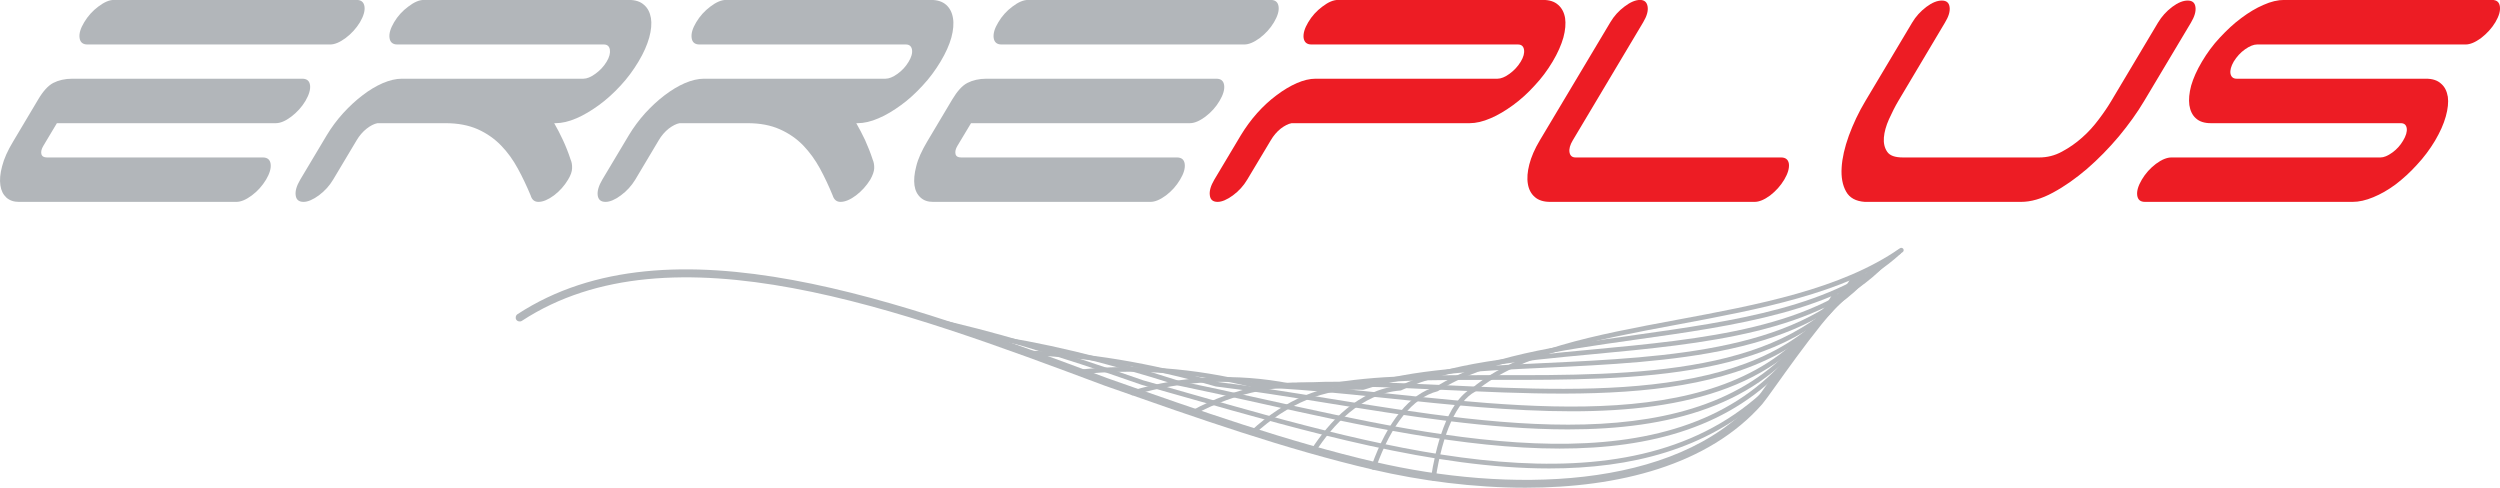
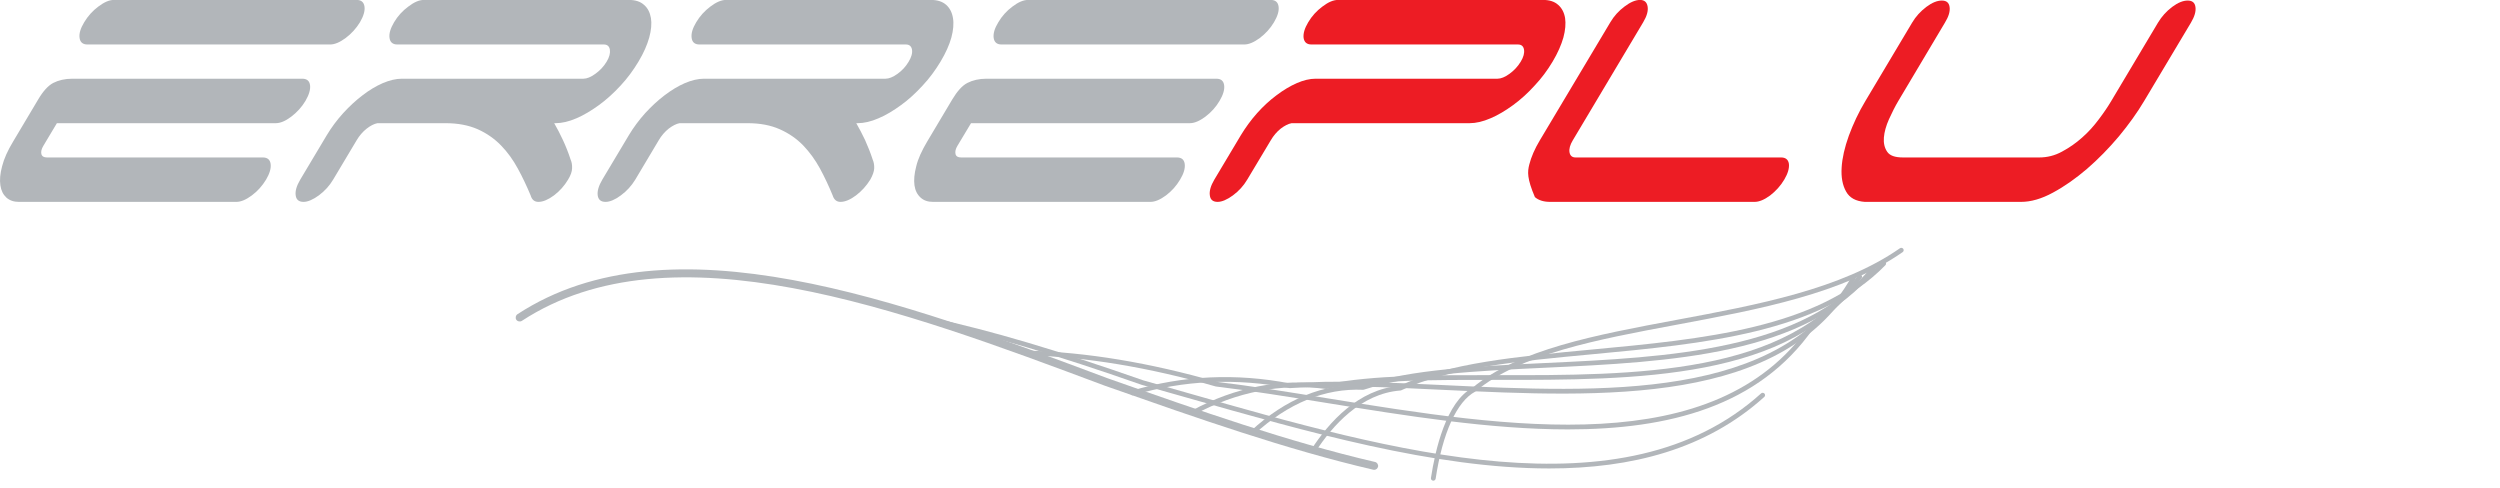
<svg xmlns="http://www.w3.org/2000/svg" width="176.32pt" height="34.4pt" viewBox="0 0 176.32 34.4" version="1.1">
  <defs>
    <clipPath id="clip1">
-       <path d="M 96 19 L 132 19 L 132 34.398 L 96 34.398 Z M 96 19 " />
-     </clipPath>
+       </clipPath>
    <clipPath id="clip2">
-       <path d="M 150 0 L 176.32 0 L 176.32 15 L 150 15 Z M 150 0 " />
-     </clipPath>
+       </clipPath>
  </defs>
  <g id="surface1">
    <path style=" stroke:none;fill-rule:nonzero;fill:rgb(69.727%,71.289%,72.852%);fill-opacity:1;" d="M 101.086 33.902 C 101.078 33.902 101.07 33.902 101.062 33.898 C 100.973 33.887 100.906 33.801 100.922 33.711 C 101.219 31.758 101.992 28.336 103.855 27.348 C 107.094 24.641 112.516 23.629 118.25 22.559 C 123.961 21.496 129.863 20.395 134 17.508 C 134.078 17.457 134.18 17.477 134.234 17.551 C 134.285 17.625 134.266 17.73 134.191 17.781 C 129.992 20.711 124.055 21.816 118.312 22.891 C 112.617 23.953 107.242 24.953 104.043 27.621 C 102.746 28.312 101.738 30.543 101.254 33.762 C 101.238 33.844 101.168 33.902 101.086 33.902 " />
-     <path style=" stroke:none;fill-rule:nonzero;fill:rgb(69.727%,71.289%,72.852%);fill-opacity:1;" d="M 96.895 33.066 C 96.879 33.066 96.859 33.062 96.84 33.055 C 96.754 33.023 96.707 32.93 96.738 32.844 C 97.844 29.727 99.453 27.754 101.273 27.281 C 104.652 25.129 109.832 24.398 115.312 23.629 C 122.262 22.648 129.449 21.641 133.816 17.656 C 133.883 17.594 133.988 17.598 134.051 17.668 C 134.113 17.734 134.109 17.84 134.039 17.902 C 129.598 21.957 122.359 22.973 115.359 23.957 C 109.902 24.727 104.746 25.453 101.43 27.574 C 101.414 27.586 101.398 27.594 101.383 27.598 C 99.66 28.031 98.125 29.934 97.055 32.953 C 97.031 33.023 96.965 33.066 96.895 33.066 " />
    <path style=" stroke:none;fill-rule:nonzero;fill:rgb(69.727%,71.289%,72.852%);fill-opacity:1;" d="M 92.629 31.957 C 92.594 31.957 92.562 31.949 92.535 31.93 C 92.461 31.883 92.438 31.777 92.484 31.699 C 93.723 29.785 95.805 27.453 98.703 27.215 C 102.137 25.602 107.047 25.141 112.238 24.656 C 120.074 23.922 128.176 23.16 132.734 18.469 C 132.801 18.406 132.902 18.402 132.969 18.469 C 133.035 18.531 133.039 18.637 132.973 18.703 C 128.328 23.48 120.164 24.246 112.27 24.988 C 107.094 25.473 102.203 25.93 98.816 27.531 C 98.797 27.539 98.777 27.543 98.758 27.543 C 95.98 27.758 93.969 30.02 92.766 31.883 C 92.734 31.93 92.68 31.957 92.629 31.957 " />
    <path style=" stroke:none;fill-rule:nonzero;fill:rgb(69.727%,71.289%,72.852%);fill-opacity:1;" d="M 88.344 30.676 C 88.297 30.676 88.254 30.66 88.219 30.621 C 88.156 30.555 88.16 30.449 88.23 30.387 C 90.684 28.133 93.344 27.047 96.125 27.156 C 99.559 26.043 104.141 25.832 108.992 25.602 C 117.598 25.199 127.348 24.738 131.992 18.82 C 132.051 18.746 132.156 18.734 132.227 18.793 C 132.301 18.852 132.312 18.953 132.254 19.027 C 127.516 25.062 117.684 25.527 109.008 25.934 C 104.168 26.16 99.594 26.379 96.199 27.48 C 96.18 27.488 96.164 27.488 96.141 27.492 C 93.441 27.371 90.852 28.434 88.457 30.633 C 88.422 30.66 88.383 30.676 88.344 30.676 " />
    <path style=" stroke:none;fill-rule:nonzero;fill:rgb(69.727%,71.289%,72.852%);fill-opacity:1;" d="M 84.164 29.254 C 84.105 29.254 84.047 29.223 84.02 29.164 C 83.973 29.082 84.008 28.984 84.086 28.941 C 87.129 27.305 90.309 26.684 93.547 27.098 C 96.902 26.445 101.105 26.453 105.559 26.457 C 115.246 26.48 126.219 26.488 131.023 19.422 C 131.074 19.348 131.18 19.328 131.254 19.379 C 131.332 19.43 131.352 19.535 131.301 19.609 C 126.395 26.82 115.32 26.801 105.559 26.793 C 101.109 26.789 96.914 26.781 93.586 27.43 C 93.566 27.434 93.551 27.434 93.531 27.434 C 90.355 27.023 87.23 27.629 84.246 29.234 C 84.219 29.246 84.191 29.254 84.164 29.254 " />
    <path style=" stroke:none;fill-rule:nonzero;fill:rgb(69.727%,71.289%,72.852%);fill-opacity:1;" d="M 79.879 27.879 C 79.805 27.879 79.738 27.832 79.719 27.758 C 79.691 27.672 79.742 27.582 79.828 27.555 C 83.434 26.477 87.188 26.309 90.988 27.043 C 94.098 26.793 97.836 26.973 101.797 27.16 C 112.973 27.691 125.641 28.297 130.574 19.539 C 130.617 19.457 130.719 19.426 130.801 19.473 C 130.879 19.52 130.91 19.621 130.863 19.699 C 125.832 28.637 113.059 28.031 101.781 27.496 C 97.832 27.305 94.102 27.125 90.973 27.375 C 87.18 26.645 83.477 26.812 79.926 27.871 C 79.91 27.875 79.891 27.879 79.879 27.879 " />
-     <path style=" stroke:none;fill-rule:nonzero;fill:rgb(69.727%,71.289%,72.852%);fill-opacity:1;" d="M 110.852 29.008 C 106.609 29.008 102.152 28.539 97.891 28.09 C 94.469 27.73 91.238 27.391 88.355 27.32 C 84.121 26.281 80.023 25.977 76.141 26.406 C 76.051 26.41 75.969 26.348 75.957 26.258 C 75.949 26.168 76.012 26.086 76.102 26.074 C 80.023 25.641 84.16 25.945 88.402 26.992 C 91.262 27.059 94.5 27.398 97.922 27.758 C 110.098 29.043 123.895 30.492 129.309 20.613 C 129.352 20.531 129.453 20.508 129.535 20.547 C 129.617 20.594 129.645 20.695 129.602 20.773 C 125.996 27.348 118.816 29.008 110.852 29.008 " />
    <path style=" stroke:none;fill-rule:nonzero;fill:rgb(69.727%,71.289%,72.852%);fill-opacity:1;" d="M 110.578 30.285 C 105.102 30.285 99.168 29.324 93.555 28.418 C 90.797 27.973 88.191 27.551 85.746 27.258 C 81.035 25.91 76.59 25.172 72.516 25.062 C 72.422 25.059 72.348 24.98 72.352 24.891 C 72.352 24.801 72.43 24.73 72.52 24.73 C 72.52 24.73 72.52 24.73 72.523 24.73 C 76.629 24.84 81.098 25.582 85.812 26.934 C 88.238 27.219 90.848 27.645 93.609 28.09 C 106.422 30.16 120.945 32.512 127.605 22.992 C 127.66 22.914 127.762 22.898 127.84 22.949 C 127.914 23.004 127.934 23.105 127.879 23.18 C 124.047 28.66 117.703 30.285 110.578 30.285 " />
-     <path style=" stroke:none;fill-rule:nonzero;fill:rgb(69.727%,71.289%,72.852%);fill-opacity:1;" d="M 109.996 31.637 C 103.273 31.637 95.809 29.98 88.82 28.43 C 86.84 27.992 84.969 27.574 83.137 27.199 C 77.902 25.523 73.355 24.434 69.211 23.863 C 69.117 23.852 69.055 23.77 69.066 23.676 C 69.078 23.586 69.164 23.52 69.254 23.535 C 73.418 24.105 77.988 25.199 83.219 26.879 C 85.039 27.25 86.91 27.664 88.895 28.105 C 102.453 31.113 117.824 34.52 125.906 25.367 C 125.969 25.301 126.074 25.293 126.141 25.352 C 126.211 25.414 126.219 25.52 126.156 25.59 C 122.148 30.129 116.41 31.637 109.996 31.637 " />
    <path style=" stroke:none;fill-rule:nonzero;fill:rgb(69.727%,71.289%,72.852%);fill-opacity:1;" d="M 109.266 33.039 C 101.203 33.039 92.117 30.445 83.684 28.039 C 82.621 27.738 81.57 27.438 80.531 27.145 C 74.406 25 69.824 23.645 65.668 22.742 C 65.582 22.723 65.523 22.633 65.543 22.543 C 65.562 22.453 65.652 22.398 65.738 22.414 C 69.91 23.32 74.5 24.68 80.629 26.824 C 81.66 27.113 82.715 27.414 83.777 27.719 C 98.184 31.832 114.512 36.492 124.207 27.746 C 124.277 27.684 124.383 27.691 124.445 27.758 C 124.504 27.828 124.5 27.934 124.43 27.996 C 120.32 31.699 115.059 33.039 109.266 33.039 " />
    <path style=" stroke:none;fill-rule:nonzero;fill:rgb(69.727%,71.289%,72.852%);fill-opacity:1;" d="M 96.918 33.137 C 96.895 33.137 96.875 33.133 96.852 33.129 C 90.723 31.703 84.355 29.465 78.199 27.301 L 77.887 27.191 C 63.555 21.828 47.32 15.754 36.801 22.633 C 36.672 22.711 36.5 22.676 36.414 22.551 C 36.332 22.422 36.367 22.246 36.496 22.16 C 47.254 15.129 63.629 21.258 78.078 26.664 L 78.387 26.773 C 84.527 28.934 90.879 31.168 96.98 32.582 C 97.129 32.617 97.223 32.77 97.191 32.918 C 97.16 33.047 97.043 33.137 96.918 33.137 " />
    <g clip-path="url(#clip1)" clip-rule="nonzero">
      <path style=" stroke:none;fill-rule:nonzero;fill:rgb(69.727%,71.289%,72.852%);fill-opacity:1;" d="M 107.586 34.398 C 103.93 34.398 100.215 33.91 96.852 33.129 C 96.703 33.094 96.609 32.945 96.645 32.793 C 96.68 32.641 96.832 32.551 96.98 32.582 C 106.207 34.727 118.117 34.68 123.867 28.133 C 123.996 27.984 124.352 27.492 124.797 26.863 C 126.535 24.434 129.766 19.914 131.414 19.27 C 131.559 19.215 131.723 19.289 131.777 19.43 C 131.836 19.574 131.766 19.738 131.617 19.793 C 130.121 20.375 126.832 24.98 125.254 27.191 C 124.762 27.879 124.434 28.332 124.289 28.5 C 120.492 32.82 114.133 34.398 107.586 34.398 " />
    </g>
    <path style=" stroke:none;fill-rule:nonzero;fill:rgb(69.727%,71.289%,72.852%);fill-opacity:1;" d="M 5.938 1.57 C 6.199 1.133 6.527 0.766 6.938 0.461 C 7.348 0.152 7.703 -0.004 8.031 -0.004 L 25.156 -0.004 C 25.477 -0.004 25.66 0.152 25.707 0.461 C 25.75 0.766 25.641 1.133 25.387 1.57 C 25.121 2.004 24.793 2.367 24.379 2.68 C 23.973 2.98 23.609 3.137 23.289 3.137 L 6.164 3.137 C 5.84 3.137 5.656 2.98 5.613 2.68 C 5.566 2.367 5.676 2.004 5.938 1.57 Z M 1.324 14.238 C 0.977 14.238 0.68 14.141 0.445 13.93 C 0.219 13.719 0.078 13.434 0.027 13.07 C -0.031 12.695 0.008 12.25 0.148 11.727 C 0.281 11.199 0.539 10.617 0.938 9.961 L 2.688 7.023 C 3.035 6.434 3.395 6.035 3.758 5.848 C 4.125 5.66 4.574 5.551 5.109 5.551 L 21.316 5.551 C 21.641 5.551 21.824 5.699 21.867 6.008 C 21.906 6.309 21.797 6.684 21.543 7.117 C 21.281 7.555 20.945 7.922 20.539 8.23 C 20.137 8.535 19.77 8.688 19.449 8.688 L 4.012 8.688 L 3.055 10.289 C 2.926 10.504 2.879 10.695 2.918 10.863 C 2.961 11.031 3.098 11.105 3.316 11.105 L 18.535 11.105 C 18.855 11.105 19.043 11.254 19.086 11.555 C 19.129 11.863 19.023 12.234 18.766 12.668 C 18.5 13.105 18.172 13.477 17.758 13.785 C 17.352 14.086 16.992 14.238 16.668 14.238 L 1.324 14.238 " />
    <path style=" stroke:none;fill-rule:nonzero;fill:rgb(69.727%,71.289%,72.852%);fill-opacity:1;" d="M 39.703 9.879 C 39.902 10.309 40.086 10.762 40.25 11.273 C 40.328 11.441 40.355 11.645 40.348 11.871 C 40.344 12.098 40.25 12.363 40.066 12.668 C 39.805 13.105 39.473 13.477 39.066 13.785 C 38.656 14.086 38.293 14.238 37.973 14.238 C 37.695 14.238 37.512 14.086 37.426 13.785 C 37.152 13.133 36.855 12.496 36.52 11.887 C 36.191 11.281 35.801 10.734 35.332 10.254 C 34.867 9.777 34.32 9.395 33.688 9.113 C 33.047 8.832 32.293 8.688 31.43 8.688 L 26.621 8.688 C 26.383 8.734 26.129 8.863 25.859 9.074 C 25.582 9.293 25.344 9.57 25.152 9.895 L 23.496 12.668 C 23.238 13.105 22.895 13.477 22.48 13.785 C 22.066 14.086 21.703 14.238 21.406 14.238 C 21.082 14.238 20.895 14.086 20.855 13.785 C 20.809 13.477 20.918 13.105 21.176 12.668 L 23.047 9.535 C 23.371 8.996 23.754 8.477 24.203 7.98 C 24.648 7.496 25.102 7.074 25.578 6.715 C 26.043 6.355 26.523 6.07 26.996 5.863 C 27.477 5.66 27.922 5.551 28.344 5.551 L 41.148 5.551 C 41.391 5.551 41.668 5.438 41.988 5.207 C 42.309 4.977 42.578 4.695 42.789 4.344 C 42.984 4.02 43.051 3.738 43.012 3.492 C 42.969 3.262 42.832 3.137 42.586 3.137 L 28.02 3.137 C 27.699 3.137 27.516 2.98 27.473 2.68 C 27.426 2.367 27.539 2.004 27.793 1.57 C 28.051 1.133 28.387 0.766 28.801 0.461 C 29.203 0.152 29.566 -0.004 29.891 -0.004 L 44.359 -0.004 C 44.809 -0.004 45.164 0.109 45.422 0.344 C 45.684 0.566 45.84 0.879 45.91 1.273 C 45.973 1.66 45.93 2.129 45.789 2.648 C 45.645 3.16 45.398 3.738 45.031 4.344 C 44.668 4.953 44.246 5.523 43.77 6.035 C 43.285 6.562 42.777 7.023 42.246 7.41 C 41.711 7.797 41.18 8.121 40.652 8.344 C 40.125 8.574 39.625 8.688 39.18 8.688 L 39.086 8.688 C 39.301 9.059 39.508 9.457 39.703 9.879 " />
    <path style=" stroke:none;fill-rule:nonzero;fill:rgb(69.727%,71.289%,72.852%);fill-opacity:1;" d="M 61.012 9.879 C 61.203 10.309 61.391 10.762 61.555 11.273 C 61.629 11.441 61.664 11.645 61.656 11.871 C 61.645 12.098 61.551 12.363 61.379 12.668 C 61.109 13.105 60.773 13.477 60.367 13.785 C 59.965 14.086 59.598 14.238 59.277 14.238 C 59.008 14.238 58.82 14.086 58.727 13.785 C 58.461 13.133 58.16 12.496 57.832 11.887 C 57.5 11.281 57.105 10.734 56.645 10.254 C 56.18 9.777 55.629 9.395 54.988 9.113 C 54.355 8.832 53.598 8.688 52.73 8.688 L 47.926 8.688 C 47.691 8.734 47.438 8.863 47.16 9.074 C 46.887 9.293 46.648 9.57 46.457 9.895 L 44.805 12.668 C 44.539 13.105 44.203 13.477 43.781 13.785 C 43.375 14.086 43.012 14.238 42.707 14.238 C 42.383 14.238 42.199 14.086 42.156 13.785 C 42.113 13.477 42.223 13.105 42.48 12.668 L 44.352 9.535 C 44.676 8.996 45.059 8.477 45.504 7.98 C 45.949 7.496 46.406 7.074 46.879 6.715 C 47.355 6.355 47.824 6.07 48.301 5.863 C 48.781 5.66 49.234 5.551 49.652 5.551 L 62.453 5.551 C 62.695 5.551 62.98 5.438 63.301 5.207 C 63.621 4.977 63.883 4.695 64.09 4.344 C 64.285 4.02 64.363 3.738 64.32 3.492 C 64.277 3.262 64.133 3.137 63.891 3.137 L 49.332 3.137 C 49.004 3.137 48.82 2.98 48.781 2.68 C 48.734 2.367 48.844 2.004 49.102 1.57 C 49.363 1.133 49.695 0.766 50.105 0.461 C 50.512 0.152 50.875 -0.004 51.199 -0.004 L 65.664 -0.004 C 66.113 -0.004 66.469 0.109 66.734 0.344 C 66.984 0.566 67.148 0.879 67.211 1.273 C 67.277 1.66 67.238 2.129 67.098 2.648 C 66.957 3.16 66.699 3.738 66.336 4.344 C 65.969 4.953 65.551 5.523 65.07 6.035 C 64.586 6.562 64.086 7.023 63.551 7.41 C 63.02 7.797 62.492 8.121 61.957 8.344 C 61.43 8.574 60.938 8.688 60.484 8.688 L 60.391 8.688 C 60.605 9.059 60.812 9.457 61.012 9.879 " />
    <path style=" stroke:none;fill-rule:nonzero;fill:rgb(69.727%,71.289%,72.852%);fill-opacity:1;" d="M 70.41 1.57 C 70.668 1.133 70.996 0.766 71.41 0.461 C 71.816 0.152 72.18 -0.004 72.504 -0.004 L 89.629 -0.004 C 89.949 -0.004 90.133 0.152 90.176 0.461 C 90.219 0.766 90.109 1.133 89.852 1.57 C 89.594 2.004 89.262 2.367 88.852 2.68 C 88.445 2.98 88.078 3.137 87.758 3.137 L 70.633 3.137 C 70.309 3.137 70.129 2.98 70.082 2.68 C 70.039 2.367 70.145 2.004 70.41 1.57 Z M 65.797 14.238 C 65.441 14.238 65.148 14.141 64.922 13.93 C 64.691 13.719 64.547 13.434 64.496 13.07 C 64.445 12.695 64.484 12.25 64.621 11.727 C 64.746 11.199 65.016 10.617 65.406 9.961 L 67.156 7.023 C 67.508 6.434 67.863 6.035 68.23 5.848 C 68.598 5.66 69.047 5.551 69.578 5.551 L 85.785 5.551 C 86.109 5.551 86.293 5.699 86.336 6.008 C 86.379 6.309 86.27 6.684 86.012 7.117 C 85.754 7.555 85.418 7.922 85.012 8.23 C 84.602 8.535 84.238 8.688 83.918 8.688 L 68.484 8.688 L 67.523 10.289 C 67.395 10.504 67.352 10.695 67.391 10.863 C 67.43 11.031 67.566 11.105 67.785 11.105 L 83.008 11.105 C 83.328 11.105 83.512 11.254 83.555 11.555 C 83.598 11.863 83.492 12.234 83.23 12.668 C 82.969 13.105 82.641 13.477 82.23 13.785 C 81.824 14.086 81.457 14.238 81.137 14.238 L 65.797 14.238 " />
    <path style=" stroke:none;fill-rule:nonzero;fill:rgb(92.969%,10.985%,14.11%);fill-opacity:1;" d="M 92.266 1.57 C 92.523 1.133 92.859 0.766 93.27 0.461 C 93.676 0.152 94.035 -0.004 94.367 -0.004 L 108.832 -0.004 C 109.281 -0.004 109.637 0.109 109.895 0.344 C 110.152 0.566 110.316 0.879 110.383 1.273 C 110.441 1.66 110.402 2.129 110.262 2.648 C 110.117 3.16 109.867 3.738 109.504 4.344 C 109.141 4.953 108.719 5.523 108.234 6.035 C 107.758 6.562 107.25 7.023 106.719 7.41 C 106.184 7.797 105.656 8.121 105.121 8.344 C 104.59 8.574 104.102 8.688 103.648 8.688 L 91.094 8.688 C 90.855 8.734 90.602 8.863 90.324 9.074 C 90.051 9.293 89.816 9.57 89.625 9.895 L 87.965 12.668 C 87.707 13.105 87.367 13.477 86.949 13.785 C 86.535 14.086 86.172 14.238 85.875 14.238 C 85.551 14.238 85.363 14.086 85.328 13.785 C 85.281 13.477 85.387 13.105 85.645 12.668 L 87.516 9.535 C 87.844 8.996 88.219 8.477 88.66 7.98 C 89.094 7.496 89.551 7.074 90.035 6.715 C 90.512 6.355 90.988 6.07 91.461 5.863 C 91.926 5.66 92.371 5.551 92.789 5.551 L 105.617 5.551 C 105.859 5.551 106.141 5.438 106.461 5.207 C 106.777 4.977 107.047 4.695 107.258 4.344 C 107.453 4.02 107.527 3.738 107.484 3.492 C 107.445 3.262 107.301 3.137 107.059 3.137 L 92.496 3.137 C 92.164 3.137 91.992 2.98 91.941 2.68 C 91.902 2.367 92.008 2.004 92.266 1.57 " />
-     <path style=" stroke:none;fill-rule:nonzero;fill:rgb(92.969%,10.985%,14.11%);fill-opacity:1;" d="M 108.254 13.902 C 107.984 13.672 107.82 13.355 107.758 12.973 C 107.688 12.578 107.727 12.113 107.859 11.598 C 107.992 11.074 108.238 10.504 108.602 9.895 L 113.574 1.57 C 113.832 1.133 114.164 0.766 114.574 0.461 C 114.98 0.152 115.348 -0.004 115.668 -0.004 C 115.977 -0.004 116.152 0.152 116.203 0.461 C 116.254 0.766 116.152 1.133 115.891 1.57 L 110.926 9.895 C 110.73 10.223 110.652 10.504 110.695 10.746 C 110.738 10.984 110.883 11.105 111.121 11.105 L 125.613 11.105 C 125.938 11.105 126.121 11.254 126.168 11.555 C 126.203 11.863 126.098 12.234 125.84 12.668 C 125.582 13.105 125.242 13.477 124.844 13.785 C 124.438 14.086 124.066 14.238 123.75 14.238 L 109.328 14.238 C 108.879 14.238 108.516 14.129 108.254 13.902 " />
+     <path style=" stroke:none;fill-rule:nonzero;fill:rgb(92.969%,10.985%,14.11%);fill-opacity:1;" d="M 108.254 13.902 C 107.688 12.578 107.727 12.113 107.859 11.598 C 107.992 11.074 108.238 10.504 108.602 9.895 L 113.574 1.57 C 113.832 1.133 114.164 0.766 114.574 0.461 C 114.98 0.152 115.348 -0.004 115.668 -0.004 C 115.977 -0.004 116.152 0.152 116.203 0.461 C 116.254 0.766 116.152 1.133 115.891 1.57 L 110.926 9.895 C 110.73 10.223 110.652 10.504 110.695 10.746 C 110.738 10.984 110.883 11.105 111.121 11.105 L 125.613 11.105 C 125.938 11.105 126.121 11.254 126.168 11.555 C 126.203 11.863 126.098 12.234 125.84 12.668 C 125.582 13.105 125.242 13.477 124.844 13.785 C 124.438 14.086 124.066 14.238 123.75 14.238 L 109.328 14.238 C 108.879 14.238 108.516 14.129 108.254 13.902 " />
    <path style=" stroke:none;fill-rule:nonzero;fill:rgb(92.969%,10.985%,14.11%);fill-opacity:1;" d="M 133.227 8.406 C 133.016 8.879 132.898 9.312 132.867 9.699 C 132.836 10.09 132.91 10.422 133.094 10.695 C 133.277 10.977 133.652 11.105 134.215 11.105 L 143.828 11.105 C 144.371 11.105 144.914 10.977 145.426 10.695 C 145.941 10.422 146.414 10.09 146.852 9.699 C 147.293 9.312 147.68 8.879 148.031 8.406 C 148.383 7.945 148.672 7.512 148.906 7.117 L 152.199 1.598 C 152.461 1.164 152.789 0.797 153.199 0.488 C 153.605 0.184 153.973 0.039 154.293 0.039 C 154.613 0.039 154.797 0.184 154.84 0.488 C 154.887 0.797 154.781 1.164 154.523 1.598 L 151.227 7.117 C 150.734 7.949 150.137 8.777 149.438 9.621 C 148.738 10.453 147.988 11.219 147.191 11.91 C 146.395 12.59 145.598 13.152 144.789 13.586 C 143.98 14.027 143.23 14.238 142.539 14.238 L 131.523 14.238 C 130.887 14.195 130.445 13.953 130.203 13.512 C 129.949 13.066 129.844 12.496 129.887 11.824 C 129.926 11.148 130.098 10.395 130.395 9.57 C 130.699 8.746 131.082 7.922 131.566 7.117 L 134.859 1.598 C 135.113 1.164 135.453 0.797 135.859 0.488 C 136.262 0.184 136.629 0.039 136.953 0.039 C 137.273 0.039 137.457 0.184 137.5 0.488 C 137.547 0.797 137.438 1.164 137.172 1.598 L 133.887 7.117 C 133.652 7.512 133.438 7.945 133.227 8.406 " />
    <g clip-path="url(#clip2)" clip-rule="nonzero">
      <path style=" stroke:none;fill-rule:nonzero;fill:rgb(92.969%,10.985%,14.11%);fill-opacity:1;" d="M 154.871 8.344 C 154.617 8.121 154.469 7.797 154.41 7.41 C 154.359 7.023 154.398 6.562 154.539 6.035 C 154.688 5.523 154.938 4.953 155.301 4.344 C 155.66 3.738 156.082 3.16 156.566 2.648 C 157.051 2.129 157.547 1.66 158.074 1.273 C 158.598 0.879 159.121 0.566 159.641 0.344 C 160.164 0.109 160.648 -0.004 161.102 -0.004 L 175.766 -0.004 C 176.086 -0.004 176.273 0.152 176.312 0.461 C 176.355 0.766 176.25 1.133 175.992 1.57 C 175.73 2.004 175.395 2.367 174.988 2.68 C 174.582 2.98 174.215 3.137 173.895 3.137 L 159.184 3.137 C 158.941 3.137 158.66 3.254 158.34 3.477 C 158.016 3.703 157.754 4 157.539 4.344 C 157.352 4.672 157.273 4.953 157.312 5.195 C 157.359 5.426 157.504 5.551 157.746 5.551 L 171.102 5.551 C 171.551 5.551 171.906 5.664 172.16 5.898 C 172.426 6.121 172.574 6.434 172.641 6.828 C 172.695 7.219 172.645 7.68 172.496 8.215 C 172.348 8.754 172.094 9.316 171.734 9.93 C 171.367 10.539 170.945 11.105 170.465 11.617 C 169.984 12.152 169.48 12.605 168.961 13.004 C 168.434 13.395 167.906 13.695 167.383 13.91 C 166.859 14.129 166.371 14.238 165.926 14.238 L 151.281 14.238 C 150.957 14.238 150.777 14.086 150.734 13.785 C 150.691 13.477 150.801 13.105 151.059 12.668 C 151.316 12.234 151.648 11.863 152.055 11.555 C 152.461 11.254 152.828 11.105 153.148 11.105 L 167.891 11.105 C 168.129 11.105 168.402 10.992 168.723 10.762 C 169.035 10.535 169.289 10.254 169.48 9.93 C 169.691 9.582 169.777 9.285 169.742 9.047 C 169.707 8.812 169.57 8.688 169.328 8.688 L 155.926 8.688 C 155.473 8.688 155.117 8.574 154.871 8.344 " />
    </g>
  </g>
</svg>